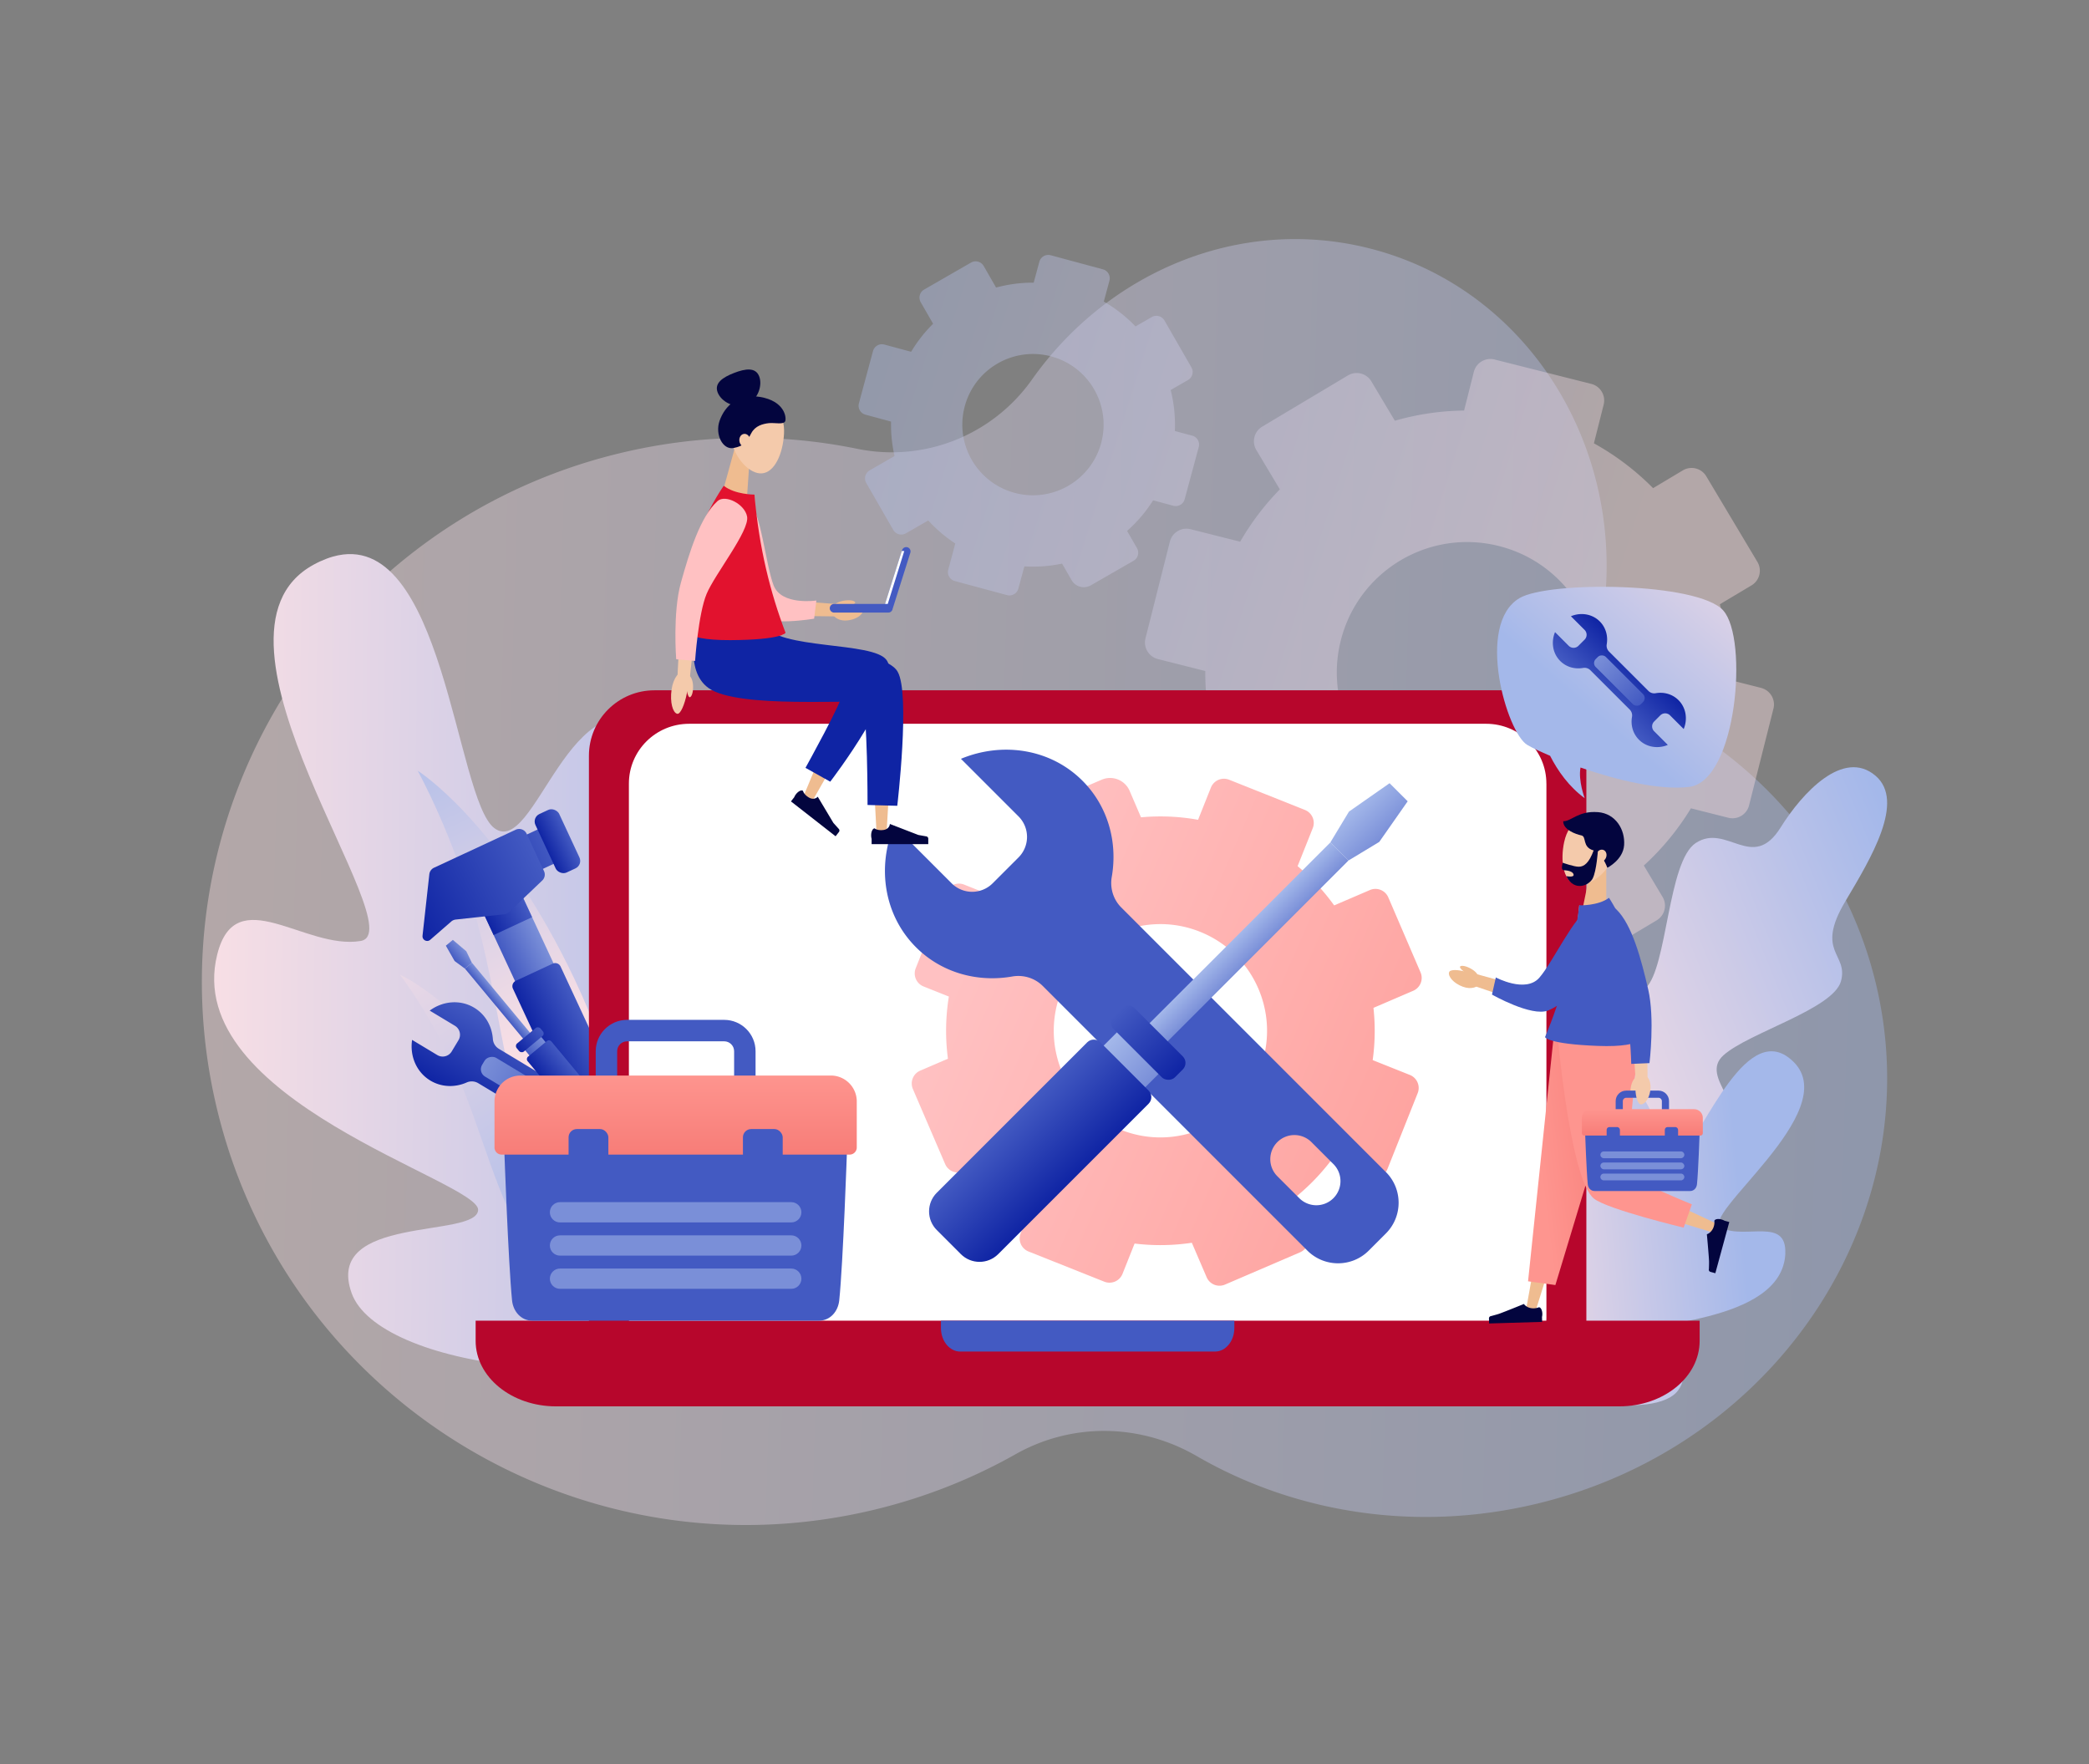
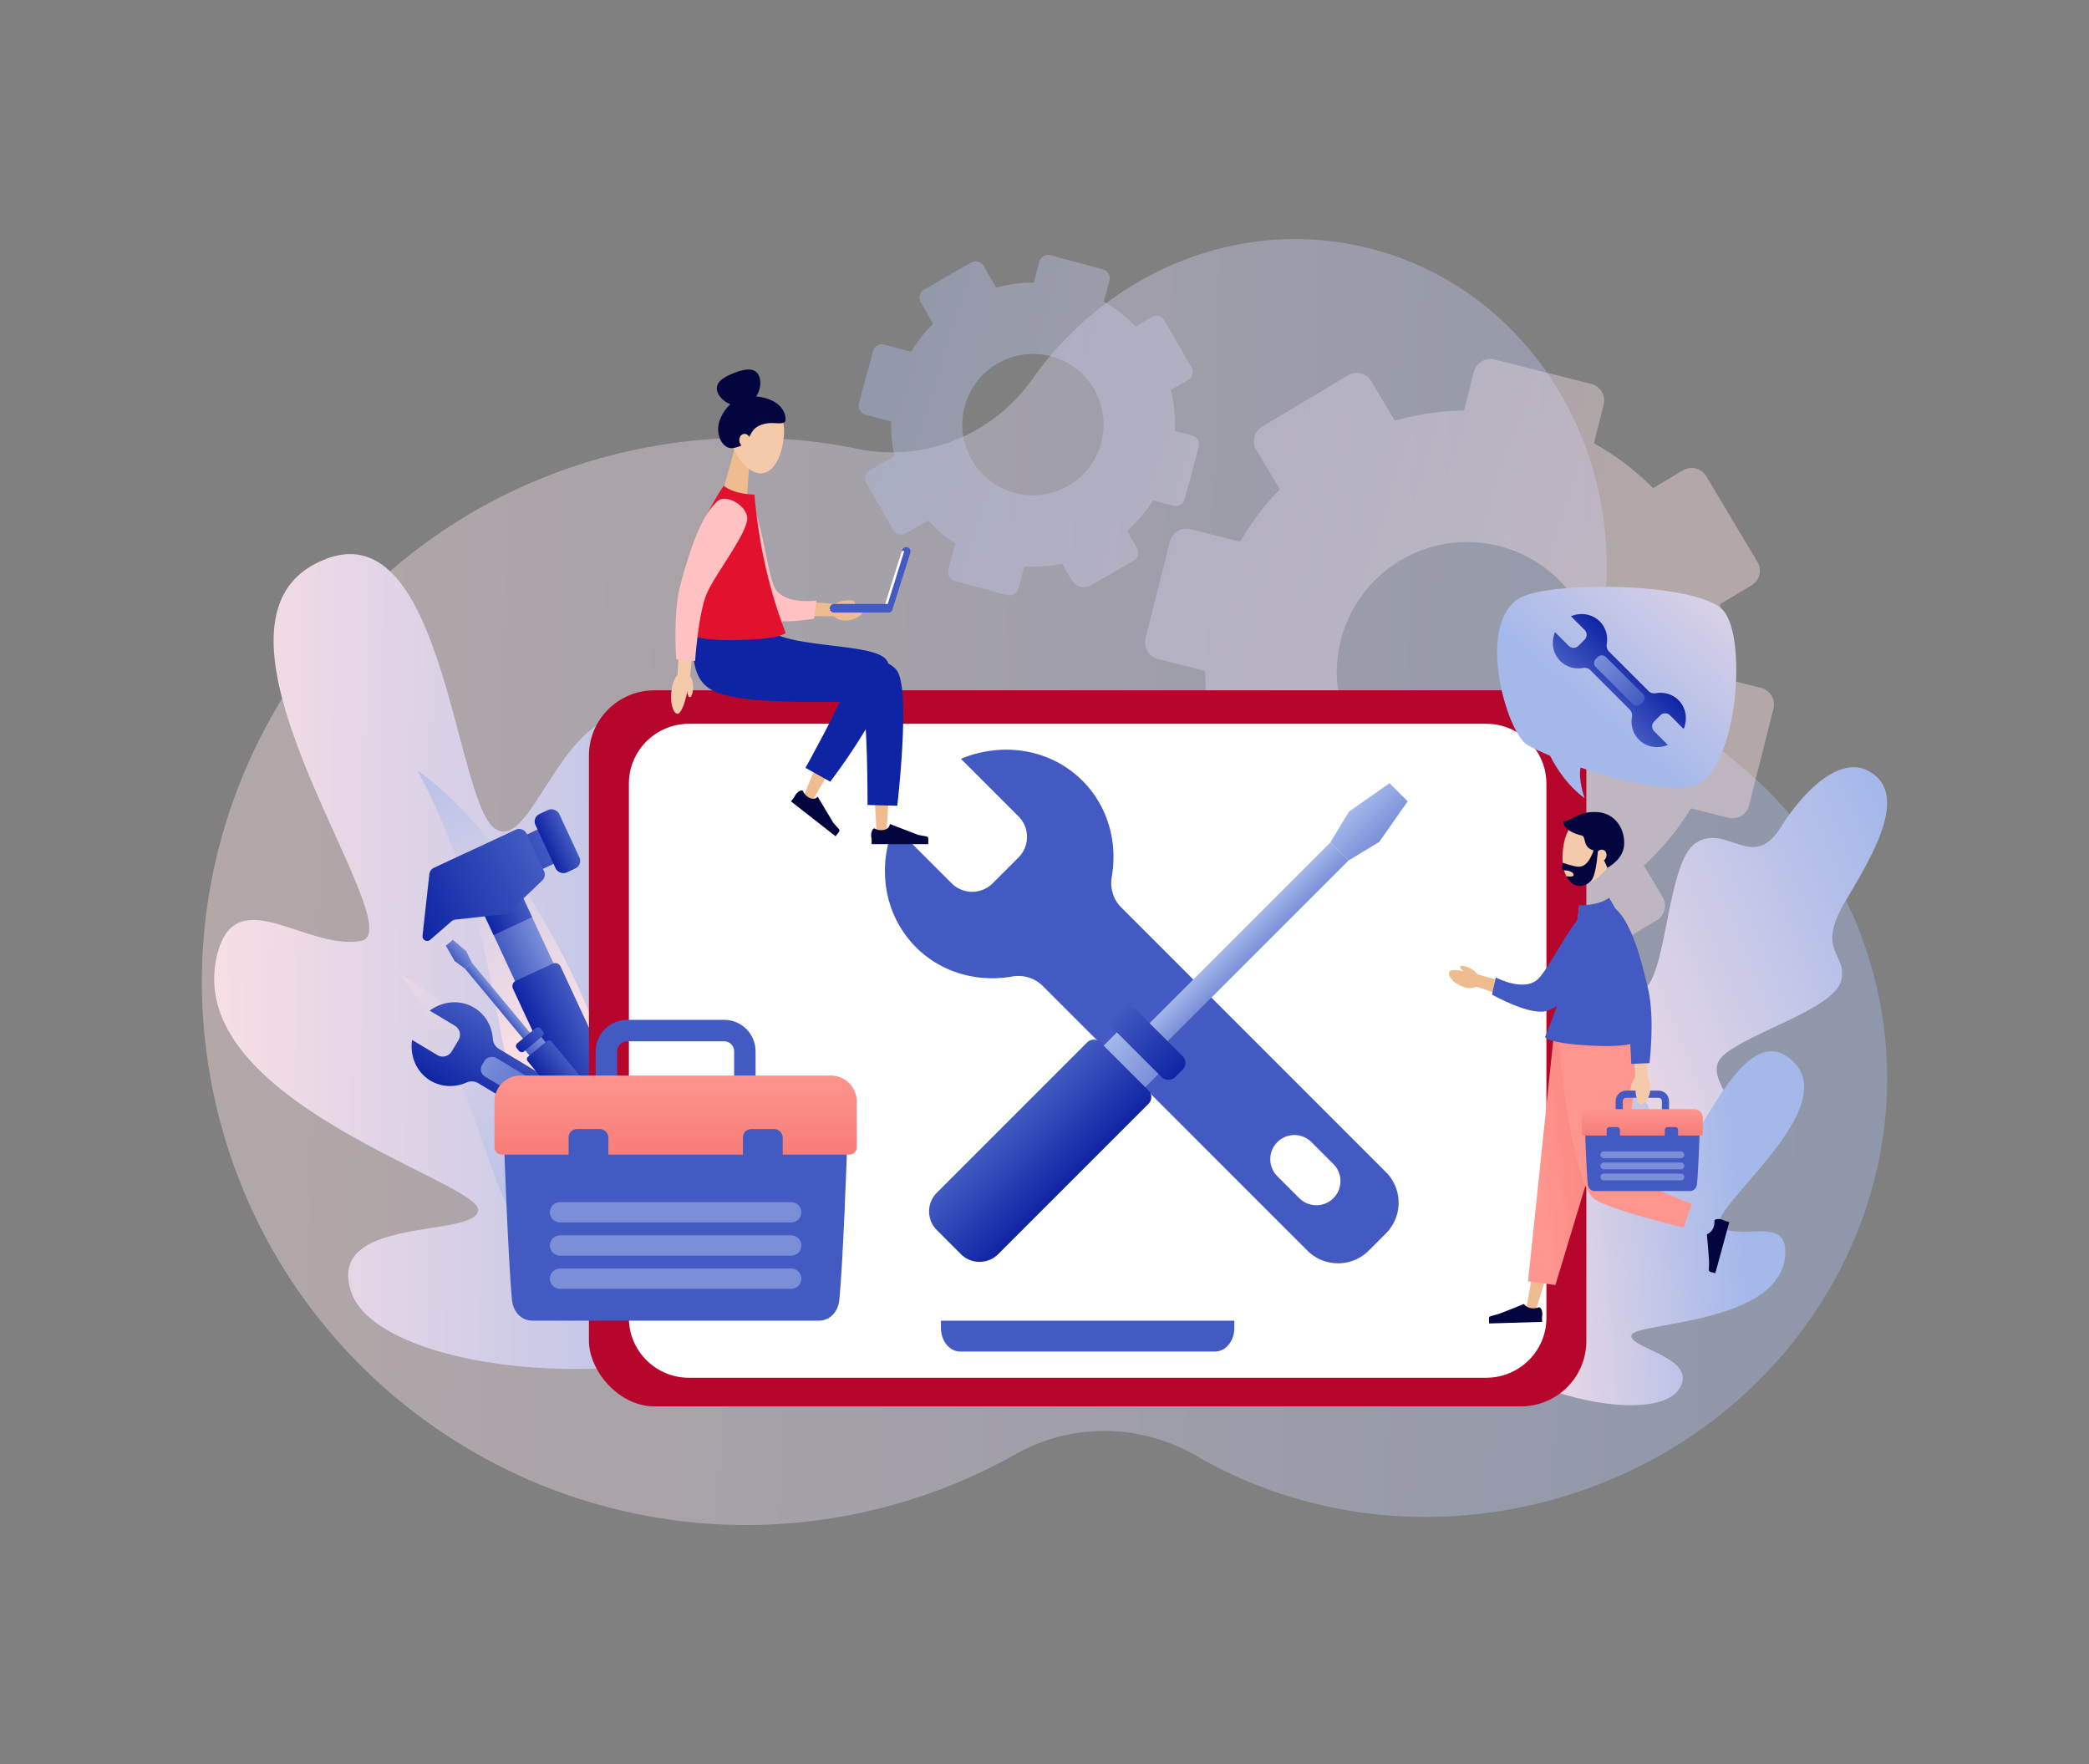
<svg xmlns="http://www.w3.org/2000/svg" xmlns:xlink="http://www.w3.org/1999/xlink" id="Layer_1" viewBox="0 0 752 635">
  <rect x="0" y="0" width="752" height="635" fill="#808080" stroke="none" />
  <defs>
    <linearGradient id="_Áåçûìÿííûé_ãðàäèåíò_26" x1="106.29" x2="713.84" y1="385.82" y2="385.82" data-name="Áåçûìÿííûé ãðàäèåíò 26" gradientTransform="rotate(1.68 2712.87 -758.122)" gradientUnits="userSpaceOnUse">
      <stop offset="0" stop-color="#ffe2e4" />
      <stop offset="1" stop-color="#a4b8ea" />
    </linearGradient>
    <linearGradient xlink:href="#_Áåçûìÿííûé_ãðàäèåíò_26" id="_Áåçûìÿííûé_ãðàäèåíò_26-2" x1="616.33" x2="313.73" y1="268.37" y2="182.06" data-name="Áåçûìÿííûé ãðàäèåíò 26" />
    <linearGradient xlink:href="#_Áåçûìÿííûé_ãðàäèåíò_26" id="_Áåçûìÿííûé_ãðàäèåíò_26-3" x1="622.64" x2="320.83" y1="225.01" y2="138.93" data-name="Áåçûìÿííûé ãðàäèåíò 26" />
    <linearGradient xlink:href="#_Áåçûìÿííûé_ãðàäèåíò_26" id="_Áåçûìÿííûé_ãðàäèåíò_26-4" x1="-44.1" x2="201.53" y1="-1046.48" y2="-989.9" data-name="Áåçûìÿííûé ãðàäèåíò 26" gradientTransform="rotate(-12.49 6364.586 -808.919)" />
    <linearGradient xlink:href="#_Áåçûìÿííûé_ãðàäèåíò_26" id="_Áåçûìÿííûé_ãðàäèåíò_26-5" x1="235.46" x2="166.98" y1="456" y2="324.76" data-name="Áåçûìÿííûé ãðàäèåíò 26" />
    <linearGradient xlink:href="#_Áåçûìÿííûé_ãðàäèåíò_26" id="_Áåçûìÿííûé_ãðàäèåíò_26-6" x1="162.38" x2="265.56" y1="387.41" y2="519.6" data-name="Áåçûìÿííûé ãðàäèåíò 26" />
    <linearGradient xlink:href="#_Áåçûìÿííûé_ãðàäèåíò_26" id="_Áåçûìÿííûé_ãðàäèåíò_26-7" x1="555.15" x2="703.8" y1="402.03" y2="336.11" data-name="Áåçûìÿííûé ãðàäèåíò 26" />
    <linearGradient xlink:href="#_Áåçûìÿííûé_ãðàäèåíò_26" id="_Áåçûìÿííûé_ãðàäèåíò_26-8" x1="560.55" x2="655.88" y1="448.24" y2="437.25" data-name="Áåçûìÿííûé ãðàäèåíò 26" />
    <linearGradient id="_Áåçûìÿííûé_ãðàäèåíò_357" x1="-1244.92" x2="-1214.31" y1="542.6" y2="542.6" data-name="Áåçûìÿííûé ãðàäèåíò 357" gradientTransform="scale(-1 1)rotate(58.95 -575.664 1387.71)" gradientUnits="userSpaceOnUse">
      <stop offset="0" stop-color="#435ac2" />
      <stop offset="1" stop-color="#0f24a4" />
    </linearGradient>
    <linearGradient id="_Áåçûìÿííûé_ãðàäèåíò_349" x1="3956.08" x2="3991.04" y1="3400.86" y2="3400.86" data-name="Áåçûìÿííûé ãðàäèåíò 349" gradientTransform="matrix(0 1 1 0 -3211.77 -3582.03)" gradientUnits="userSpaceOnUse">
      <stop offset="0" stop-color="#7a8fd8" />
      <stop offset="1" stop-color="#435ac2" />
    </linearGradient>
    <linearGradient xlink:href="#_Áåçûìÿííûé_ãðàäèåíò_349" id="_Áåçûìÿííûé_ãðàäèåíò_349-2" x1="3563.58" x2="3578.85" y1="-434.49" y2="-434.49" data-name="Áåçûìÿííûé ãðàäèåíò 349" gradientTransform="matrix(1 0 0 -1 -3374.79 -75.8)" />
    <linearGradient xlink:href="#_Áåçûìÿííûé_ãðàäèåíò_357" id="_Áåçûìÿííûé_ãðàäèåíò_357-2" x1="3563.58" x2="3578.84" y1="-467.92" y2="-467.92" data-name="Áåçûìÿííûé ãðàäèåíò 357" gradientTransform="matrix(1 0 0 -1 -3388.88 -139.53)" />
    <linearGradient xlink:href="#_Áåçûìÿííûé_ãðàäèåíò_357" id="_Áåçûìÿííûé_ãðàäèåíò_357-3" x1="3547.04" x2="3577.55" y1="-483.21" y2="-483.21" data-name="Áåçûìÿííûé ãðàäèåíò 357" gradientTransform="matrix(1 0 0 -1 -3378.34 -172.44)" />
    <linearGradient xlink:href="#_Áåçûìÿííûé_ãðàäèåíò_357" id="_Áåçûìÿííûé_ãðàäèåíò_357-4" x1="3561.76" x2="3580.67" y1="-417.34" y2="-417.34" data-name="Áåçûìÿííûé ãðàäèåíò 357" gradientTransform="scale(-1 1)rotate(24.94 -105.2 -8555.907)" />
    <linearGradient xlink:href="#_Áåçûìÿííûé_ãðàäèåíò_357" id="_Áåçûìÿííûé_ãðàäèåíò_357-5" x1="3539.05" x2="3548.49" y1="-483.21" y2="-483.21" data-name="Áåçûìÿííûé ãðàäèåíò 357" gradientTransform="matrix(-1 0 0 1 3744.34 785.87)" />
    <linearGradient xlink:href="#_Áåçûìÿííûé_ãðàäèåíò_357" id="_Áåçûìÿííûé_ãðàäèåíò_357-6" x1="3552.69" x2="3602.41" y1="-480.27" y2="-480.27" data-name="Áåçûìÿííûé ãðàäèåíò 357" gradientTransform="scale(-1 1)rotate(24.94 -105.2 -8555.907)" />
    <linearGradient xlink:href="#_Áåçûìÿííûé_ãðàäèåíò_349" id="_Áåçûìÿííûé_ãðàäèåíò_349-3" x1="3152.83" x2="3156.11" y1="-12562.28" y2="-12562.28" data-name="Áåçûìÿííûé ãðàäèåíò 349" gradientTransform="matrix(1 0 0 .13 -2972.32 1952.58)" />
    <linearGradient xlink:href="#_Áåçûìÿííûé_ãðàäèåíò_349" id="_Áåçûìÿííûé_ãðàäèåíò_349-4" x1="3151.3" x2="3156.79" y1="-196.72" y2="-196.72" data-name="Áåçûìÿííûé ãðàäèåíò 349" gradientTransform="scale(-1 1)rotate(39.7 746.356 -4523.85)" />
    <linearGradient xlink:href="#_Áåçûìÿííûé_ãðàäèåíò_349" id="_Áåçûìÿííûé_ãðàäèåíò_349-5" x1="3150.7" x2="3158.23" y1="-12715.05" y2="-12715.05" data-name="Áåçûìÿííûé ãðàäèåíò 349" gradientTransform="matrix(1 0 0 .13 -2959.97 1986.77)" />
    <linearGradient xlink:href="#_Áåçûìÿííûé_ãðàäèåíò_357" id="_Áåçûìÿííûé_ãðàäèåíò_357-7" x1="3148.49" x2="3159.6" y1="-156.75" y2="-156.75" data-name="Áåçûìÿííûé ãðàäèåíò 357" gradientTransform="matrix(-1 0 0 1 3344.83 531.15)" />
    <linearGradient xlink:href="#_Áåçûìÿííûé_ãðàäèåíò_357" id="_Áåçûìÿííûé_ãðàäèåíò_357-8" x1="3148.49" x2="3159.6" y1="-136.56" y2="-136.56" data-name="Áåçûìÿííûé ãðàäèåíò 357" gradientTransform="scale(-1 1)rotate(39.7 746.356 -4523.85)" />
    <linearGradient xlink:href="#_Áåçûìÿííûé_ãðàäèåíò_357" id="_Áåçûìÿííûé_ãðàäèåíò_357-9" x1="338.72" x2="444.35" y1="480.96" y2="480.96" data-name="Áåçûìÿííûé ãðàäèåíò 357" />
    <linearGradient xlink:href="#_Áåçûìÿííûé_ãðàäèåíò_26" id="_Áåçûìÿííûé_ãðàäèåíò_26-9" x1="618.15" x2="554.82" y1="201.13" y2="278.69" data-name="Áåçûìÿííûé ãðàäèåíò 26" />
    <linearGradient xlink:href="#_Áåçûìÿííûé_ãðàäèåíò_357" id="_Áåçûìÿííûé_ãðàäèåíò_357-10" x1="-76.15" x2="-56.02" y1="-2059.13" y2="-2059.13" data-name="Áåçûìÿííûé ãðàäèåíò 357" gradientTransform="rotate(-45 3039.716 -1690.491)" />
    <linearGradient xlink:href="#_Áåçûìÿííûé_ãðàäèåíò_349" id="_Áåçûìÿííûé_ãðàäèåíò_349-6" x1="1360.76" x2="1383.74" y1="2237.41" y2="2237.41" data-name="Áåçûìÿííûé ãðàäèåíò 349" gradientTransform="rotate(90 1973.79 846.54)" />
    <linearGradient id="_Áåçûìÿííûé_ãðàäèåíò_379" x1="4707.96" x2="4460.27" y1="-1369.23" y2="-1439.88" data-name="Áåçûìÿííûé ãðàäèåíò 379" gradientTransform="rotate(-172.43 2585.11 -370.216)" gradientUnits="userSpaceOnUse">
      <stop offset="0" stop-color="#ffc1c2" />
      <stop offset="1" stop-color="#fe958f" />
    </linearGradient>
    <linearGradient xlink:href="#_Áåçûìÿííûé_ãðàäèåíò_349" id="_Áåçûìÿííûé_ãðàäèåíò_349-7" x1="318.56" x2="503.46" y1="362.31" y2="362.31" data-name="Áåçûìÿííûé ãðàäèåíò 349" />
    <linearGradient id="_Áåçûìÿííûé_ãðàäèåíò_42" x1="2365.23" x2="2374.44" y1="-38675.66" y2="-38675.66" data-name="Áåçûìÿííûé ãðàäèåíò 42" gradientTransform="matrix(1 0 0 -.13 -1929.75 -4541.19)" gradientUnits="userSpaceOnUse">
      <stop offset="0" stop-color="#a4b8ea" />
      <stop offset="1" stop-color="#7a8fd8" />
    </linearGradient>
    <linearGradient xlink:href="#_Áåçûìÿííûé_ãðàäèåíò_42" id="_Áåçûìÿííûé_ãðàäèåíò_42-2" x1="2362.12" x2="2377.55" y1="3056.86" y2="3056.86" data-name="Áåçûìÿííûé ãðàäèåíò 42" gradientTransform="rotate(45 4764.122 -589.386)" />
    <linearGradient xlink:href="#_Áåçûìÿííûé_ãðàäèåíò_42" id="_Áåçûìÿííûé_ãðàäèåíò_42-3" x1="2359.24" x2="2380.42" y1="-39105.47" y2="-39105.47" data-name="Áåçûìÿííûé ãðàäèåíò 42" gradientTransform="matrix(1 0 0 -.13 -1968.17 -4557.1)" />
    <linearGradient xlink:href="#_Áåçûìÿííûé_ãðàäèåíò_357" id="_Áåçûìÿííûé_ãðàäèåíò_357-11" x1="2354.21" x2="2385.45" y1="3169.29" y2="3169.29" data-name="Áåçûìÿííûé ãðàäèåíò 357" gradientTransform="rotate(90 2788.52 794.06)" />
    <linearGradient xlink:href="#_Áåçûìÿííûé_ãðàäèåíò_357" id="_Áåçûìÿííûé_ãðàäèåíò_357-12" x1="2354.21" x2="2385.45" y1="3226.07" y2="3226.07" data-name="Áåçûìÿííûé ãðàäèåíò 357" gradientTransform="rotate(45 4764.122 -589.386)" />
    <linearGradient xlink:href="#_Áåçûìÿííûé_ãðàäèåíò_357" id="_Áåçûìÿííûé_ãðàäèåíò_357-13" x1="326.15" x2="301.79" y1="228.94" y2="240.45" data-name="Áåçûìÿííûé ãðàäèåíò 357" />
    <linearGradient xlink:href="#_Áåçûìÿííûé_ãðàäèåíò_357" id="_Áåçûìÿííûé_ãðàäèåíò_357-14" x1="312.13" x2="283.47" y1="230.01" y2="261.37" data-name="Áåçûìÿííûé ãðàäèåíò 357" />
    <linearGradient xlink:href="#_Áåçûìÿííûé_ãðàäèåíò_379" id="_Áåçûìÿííûé_ãðàäèåíò_379-2" x1="291.16" x2="266.63" y1="198.79" y2="203.36" data-name="Áåçûìÿííûé ãðàäèåíò 379" />
    <linearGradient xlink:href="#_Áåçûìÿííûé_ãðàäèåíò_379" id="_Áåçûìÿííûé_ãðàäèåíò_379-3" x1="258.69" x2="244.92" y1="210.38" y2="205.98" data-name="Áåçûìÿííûé ãðàäèåíò 379" />
    <linearGradient xlink:href="#_Áåçûìÿííûé_ãðàäèåíò_349" id="_Áåçûìÿííûé_ãðàäèåíò_349-8" x1="298.69" x2="327.78" y1="208.72" y2="208.72" data-name="Áåçûìÿííûé ãðàäèåíò 349" />
    <linearGradient id="_Áåçûìÿííûé_ãðàäèåíò_384" x1="553.99" x2="586.31" y1="417.79" y2="413.7" data-name="Áåçûìÿííûé ãðàäèåíò 384" gradientUnits="userSpaceOnUse">
      <stop offset="0" stop-color="#fe958f" />
      <stop offset="1" stop-color="#f77c77" />
    </linearGradient>
    <linearGradient xlink:href="#_Áåçûìÿííûé_ãðàäèåíò_379" id="_Áåçûìÿííûé_ãðàäèåíò_379-4" x1="566.91" x2="596.42" y1="410.65" y2="401.81" data-name="Áåçûìÿííûé ãðàäèåíò 379" />
    <linearGradient xlink:href="#_Áåçûìÿííûé_ãðàäèåíò_357" id="_Áåçûìÿííûé_ãðàäèåíò_357-15" x1="548.11" x2="567.71" y1="339.35" y2="347.97" data-name="Áåçûìÿííûé ãðàäèåíò 357" />
    <linearGradient xlink:href="#_Áåçûìÿííûé_ãðàäèåíò_357" id="_Áåçûìÿííûé_ãðàäèåíò_357-16" x1="551.74" x2="586.03" y1="351.73" y2="349.47" data-name="Áåçûìÿííûé ãðàäèåíò 357" />
    <linearGradient xlink:href="#_Áåçûìÿííûé_ãðàäèåíò_349" id="_Áåçûìÿííûé_ãðàäèåíò_349-9" x1="579.34" x2="602.47" y1="396.09" y2="396.09" data-name="Áåçûìÿííûé ãðàäèåíò 349" />
    <linearGradient xlink:href="#_Áåçûìÿííûé_ãðàäèåíò_357" id="_Áåçûìÿííûé_ãðàäèåíò_357-17" x1="591.22" x2="591.22" y1="432.24" y2="406.3" data-name="Áåçûìÿííûé ãðàäèåíò 357" />
    <linearGradient xlink:href="#_Áåçûìÿííûé_ãðàäèåíò_384" id="_Áåçûìÿííûé_ãðàäèåíò_384-2" x1="591.22" x2="591.22" y1="399.08" y2="409.11" data-name="Áåçûìÿííûé ãðàäèåíò 384" />
    <linearGradient xlink:href="#_Áåçûìÿííûé_ãðàäèåíò_349" id="_Áåçûìÿííûé_ãðàäèåíò_349-10" x1="577.37" x2="583.98" y1="409.2" y2="409.2" data-name="Áåçûìÿííûé ãðàäèåíò 349" />
    <linearGradient xlink:href="#_Áåçûìÿííûé_ãðàäèåíò_357" id="_Áåçûìÿííûé_ãðàäèåíò_357-18" x1="579" x2="582.56" y1="409.51" y2="409.51" data-name="Áåçûìÿííûé ãðàäèåíò 357" />
    <linearGradient xlink:href="#_Áåçûìÿííûé_ãðàäèåíò_349" id="_Áåçûìÿííûé_ãðàäèåíò_349-11" x1="598.55" x2="604.88" y1="409.2" y2="409.2" data-name="Áåçûìÿííûé ãðàäèåíò 349" />
    <linearGradient xlink:href="#_Áåçûìÿííûé_ãðàäèåíò_357" id="_Áåçûìÿííûé_ãðàäèåíò_357-19" x1="599.86" x2="603.48" y1="409.51" y2="409.51" data-name="Áåçûìÿííûé ãðàäèåíò 357" />
    <linearGradient xlink:href="#_Áåçûìÿííûé_ãðàäèåíò_349" id="_Áåçûìÿííûé_ãðàäèåíò_349-12" x1="591.22" x2="591.22" y1="444.61" y2="414.03" data-name="Áåçûìÿííûé ãðàäèåíò 349" />
    <linearGradient xlink:href="#_Áåçûìÿííûé_ãðàäèåíò_349" id="_Áåçûìÿííûé_ãðàäèåíò_349-13" x1="591.22" x2="591.22" y1="444.61" y2="414.03" data-name="Áåçûìÿííûé ãðàäèåíò 349" />
    <linearGradient xlink:href="#_Áåçûìÿííûé_ãðàäèåíò_349" id="_Áåçûìÿííûé_ãðàäèåíò_349-14" x1="591.22" x2="591.22" y1="444.61" y2="414.03" data-name="Áåçûìÿííûé ãðàäèåíò 349" />
    <linearGradient xlink:href="#_Áåçûìÿííûé_ãðàäèåíò_357" id="_Áåçûìÿííûé_ãðàäèåíò_357-20" x1="580.81" x2="594.8" y1="356.41" y2="351.45" data-name="Áåçûìÿííûé ãðàäèåíò 357" />
    <linearGradient xlink:href="#_Áåçûìÿííûé_ãðàäèåíò_357" id="_Áåçûìÿííûé_ãðàäèåíò_357-21" x1="207.63" x2="276.92" y1="377.63" y2="377.63" data-name="Áåçûìÿííûé ãðàäèåíò 357" />
    <linearGradient xlink:href="#_Áåçûìÿííûé_ãðàäèåíò_357" id="_Áåçûìÿííûé_ãðàäèåíò_357-22" x1="243.22" x2="243.22" y1="485.94" y2="408.22" data-name="Áåçûìÿííûé ãðàäèåíò 357" />
    <linearGradient xlink:href="#_Áåçûìÿííûé_ãðàäèåíò_384" id="_Áåçûìÿííûé_ãðàäèåíò_384-3" x1="243.22" x2="243.22" y1="386.58" y2="416.64" data-name="Áåçûìÿííûé ãðàäèåíò 384" />
    <linearGradient xlink:href="#_Áåçûìÿííûé_ãðàäèåíò_349" id="_Áåçûìÿííûé_ãðàäèåíò_349-15" x1="201.73" x2="221.53" y1="416.91" y2="416.91" data-name="Áåçûìÿííûé ãðàäèåíò 349" />
    <linearGradient xlink:href="#_Áåçûìÿííûé_ãðàäèåíò_357" id="_Áåçûìÿííûé_ãðàäèåíò_357-23" x1="206.6" x2="217.29" y1="417.84" y2="417.84" data-name="Áåçûìÿííûé ãðàäèåíò 357" />
    <linearGradient xlink:href="#_Áåçûìÿííûé_ãðàäèåíò_349" id="_Áåçûìÿííûé_ãðàäèåíò_349-16" x1="265.2" x2="284.16" y1="416.91" y2="416.91" data-name="Áåçûìÿííûé ãðàäèåíò 349" />
    <linearGradient xlink:href="#_Áåçûìÿííûé_ãðàäèåíò_357" id="_Áåçûìÿííûé_ãðàäèåíò_357-24" x1="269.13" x2="279.96" y1="417.84" y2="417.84" data-name="Áåçûìÿííûé ãðàäèåíò 357" />
    <linearGradient xlink:href="#_Áåçûìÿííûé_ãðàäèåíò_349" id="_Áåçûìÿííûé_ãðàäèåíò_349-17" x1="243.22" x2="243.22" y1="523" y2="431.38" data-name="Áåçûìÿííûé ãðàäèåíò 349" />
    <linearGradient xlink:href="#_Áåçûìÿííûé_ãðàäèåíò_349" id="_Áåçûìÿííûé_ãðàäèåíò_349-18" x1="243.22" x2="243.22" y1="523" y2="431.38" data-name="Áåçûìÿííûé ãðàäèåíò 349" />
    <linearGradient xlink:href="#_Áåçûìÿííûé_ãðàäèåíò_349" id="_Áåçûìÿííûé_ãðàäèåíò_349-19" x1="243.22" x2="243.22" y1="523" y2="431.38" data-name="Áåçûìÿííûé ãðàäèåíò 349" />
    <style>.cls-7{fill:#03053e}.cls-8{fill:#efbc90}.cls-15{fill:#dbc6af}.cls-16{fill:#fff}.cls-32{fill:#f4caab}.cls-58{fill:#b7062c}</style>
  </defs>
  <path d="M675.2 353.75c-12.05-49.71-48.43-87.51-94.53-105.04a10.605 10.605 0 0 1-6.5-12.62c.14-.53.28-1.07.41-1.6 16.1-64.97-20.65-129.98-82.1-145.21-46.44-11.51-93.68 8.7-120.95 47.3-14.2 20.1-38.81 29.91-62.91 24.98-27.48-5.62-56.63-5.42-85.72 1.63C117.53 188.74 52.74 294.55 78.2 399.54c25.45 104.98 131.51 169.38 236.88 143.83 18.12-4.39 35.04-11.16 50.51-19.89 20.22-11.41 44.77-11.17 65.22.67 35.21 20.38 78.98 27.68 122.83 17.05 87.12-21.12 141.55-105.05 121.57-187.45Z" style="fill:url(#_Áåçûìÿííûé_ãðàäèåíò_26);opacity:.4" />
  <path d="m633.93 247.61-11.6-2.93c.27-9.29-.85-18.43-3.21-27.16l11.39-6.8c2.92-1.74 3.87-5.52 2.13-8.44l-18.41-30.83c-1.74-2.92-5.52-3.87-8.44-2.13l-10.71 6.4a94 94 0 0 0-21.3-16.14l3.51-13.92c.83-3.3-1.17-6.64-4.46-7.47l-34.81-8.78a6.153 6.153 0 0 0-7.47 4.46l-3.51 13.92c-8.54.09-16.91 1.35-24.92 3.66l-8.46-14.17c-1.74-2.92-5.52-3.87-8.44-2.13l-30.83 18.41c-2.92 1.74-3.87 5.52-2.13 8.44l8.46 14.16A93.7 93.7 0 0 0 446.44 195l-17.84-4.5a6.153 6.153 0 0 0-7.47 4.46l-8.78 34.81a6.153 6.153 0 0 0 4.46 7.47l17.07 4.31c-.05 7.78.88 15.44 2.69 22.82l-16.34 9.76c-2.92 1.74-3.87 5.52-2.13 8.44l18.41 30.83c1.74 2.92 5.52 3.87 8.44 2.13l14.69-8.77a94 94 0 0 0 18.21 14.99l-4.4 17.45a6.153 6.153 0 0 0 4.46 7.47l34.81 8.78c3.3.83 6.64-1.17 7.47-4.46l3.74-14.81c8.52.39 16.93-.39 25.02-2.23l6.49 10.87c2.65 4.44 8.4 5.89 12.85 3.24l28.07-16.76c2.92-1.74 3.87-5.52 2.13-8.44l-6.74-11.29a93.9 93.9 0 0 0 16.95-20.6l13.46 3.4c3.3.83 6.64-1.17 7.47-4.46l8.78-34.81c.83-3.3-1.17-6.64-4.46-7.47Zm-117.28 39.88c-25.11-6.34-40.33-31.83-33.99-56.94s31.83-40.33 56.94-33.99 40.33 31.83 33.99 56.94-31.83 40.33-56.94 33.99" style="opacity:.4;fill:url(#_Áåçûìÿííûé_ãðàäèåíò_26-2)" />
  <path d="m429.18 156.83-6.26-1.69c.23-5.04-.3-10-1.5-14.75l6.24-3.59c1.6-.92 2.15-2.96 1.23-4.56l-9.71-16.88a3.34 3.34 0 0 0-4.56-1.23l-5.86 3.37a50.7 50.7 0 0 0-11.41-8.94l2.03-7.52c.48-1.78-.57-3.61-2.35-4.09l-18.8-5.07c-1.78-.48-3.61.57-4.09 2.35l-2.03 7.52c-4.63-.03-9.18.58-13.54 1.76l-4.46-7.76a3.34 3.34 0 0 0-4.56-1.23l-16.88 9.71c-1.6.92-2.15 2.96-1.23 4.56l4.46 7.75a50.4 50.4 0 0 0-7.91 10.09l-9.64-2.6c-1.78-.48-3.61.57-4.09 2.35l-5.07 18.8c-.48 1.78.57 3.61 2.35 4.09l9.22 2.49c-.09 4.22.34 8.38 1.26 12.4l-8.95 5.15c-1.6.92-2.15 2.96-1.23 4.56l9.71 16.88c.92 1.6 2.96 2.15 4.56 1.23l8.04-4.63c2.86 3.13 6.12 5.93 9.74 8.29l-2.54 9.42c-.48 1.78.57 3.61 2.35 4.09l18.8 5.07c1.78.48 3.61-.57 4.09-2.35l2.16-8c4.62.29 9.18-.06 13.58-.99l3.42 5.95c1.4 2.43 4.5 3.27 6.94 1.87l15.37-8.84c1.6-.92 2.15-2.96 1.23-4.56l-3.56-6.18c3.59-3.18 6.76-6.87 9.37-11.02l7.27 1.96c1.78.48 3.61-.57 4.09-2.35l5.07-18.8c.48-1.78-.57-3.61-2.35-4.09Zm-63.95 20.58c-13.56-3.66-21.58-17.62-17.93-31.17 3.66-13.56 17.62-21.58 31.17-17.93 13.56 3.66 21.58 17.62 17.93 31.17-3.66 13.56-17.62 21.58-31.17 17.93" style="opacity:.4;fill:url(#_Áåçûìÿííûé_ãðàäèåíò_26-3)" />
  <path d="M78.21 343.53c-13.19 52.57 94.39 81.67 93.91 92.03-.48 10.35-55.77 1.54-45.52 29.98 9.5 26.35 95.74 39.5 160.01 12.04 1.86-.8 49.37-77.3 18.02-124.1s-43.86 31.44-59.06 28.9c-15.2-2.55 21.49-97.89-8.97-119.57-31.56-22.47-43.88 46.42-58.65 35.29-13.99-10.55-18.19-109.14-58.14-97.73-1.45.41-2.94.97-4.49 1.68h-.02q-1.23.57-2.49 1.26c-46.51 25.58 36.93 132.11 16.99 135.42-19.93 3.31-44.91-21.83-51.59 4.81Z" style="fill:url(#_Áåçûìÿííûé_ãðàäèåíò_26-4)" />
  <path d="M251.41 492.29s-20.55-91.46-46.82-144.43-54.25-70.44-54.25-70.44 13.23 23.74 21.64 55.18c8.4 31.43 10.57 64.54 23.69 95.31 19.85 46.55 55.74 64.39 55.74 64.39Z" style="fill:url(#_Áåçûìÿííûé_ãðàäèåíò_26-5)" />
  <path d="M236.01 489.32s-23.61-61.23-47.23-95.22-44.79-43.22-44.79-43.22 11.6 15.09 20.64 35.99 13.94 43.61 26.18 63.57c18.52 30.2 45.2 38.88 45.2 38.88" style="fill:url(#_Áåçûìÿííûé_ãðàäèåíò_26-6)" />
  <path d="M546.71 479.56c10.12-1.2 28.38-6.21 35.03-15.8 6.14-8.86-1.91-20.55 2.58-29.2s30.67-14.12 37.85-24.11c8.51-11.84-10.78-22.5-1.73-30.61s39.55-16.61 42.28-26.66c2.74-10.05-9.42-10.24 1.53-28.67 9.28-15.61 21.7-36.08 10.88-45.28-11.54-9.81-26.31 6.08-34.15 18.65-10.11 16.2-19.36-1.71-30.53 5.57-10.11 6.59-10.24 44.87-17.99 52.16-7.76 7.29-22.07 1-32.89 13.75-10.81 12.75 3.47 33.85-2.22 43.52s-20.86 5.27-29 19 18.36 47.69 18.36 47.69Z" style="fill:url(#_Áåçûìÿííûé_ãðàäèåíò_26-7)" />
  <path d="M642.69 451.18c-1.05 25.84-54.21 24.65-55.39 29.45s25.32 8.22 16.79 19.86c-7.9 10.78-49.14 5.17-74.85-16.06-.74-.61-12.17-42.03 8.49-59.22s15.83 20.3 23.13 21.19c7.3.88 3.37-47.69 20.23-53.51 17.47-6.03 13.82 27.16 22.08 24.06 7.83-2.94 23.04-47.49 39.78-36.89.61.38 1.22.84 1.83 1.37.32.28.65.59.97.91 17.84 17.98-34.71 55.48-26.04 59.68 8.68 4.2 23.5-3.93 22.96 9.16Z" style="fill:url(#_Áåçûìÿííûé_ãðàäèåíò_26-8)" />
  <path d="M200.46 409.21c-.1-1.47-.9-2.8-2.16-3.56l-26.15-15.74a4.53 4.53 0 0 0-4.16-.25c-4.17 1.84-9.01 1.75-13.06-.68-5.05-3.04-7.45-8.88-6.58-14.65l9.07 5.46c1.79 1.07 4.1.5 5.18-1.29l2.45-4.07c1.07-1.79.5-4.1-1.29-5.18l-9.07-5.46c4.69-3.47 10.97-4.08 16.02-1.04 4.05 2.44 6.39 6.67 6.71 11.23.1 1.47.9 2.8 2.16 3.56l26.14 15.74c1.26.76 2.81.84 4.16.24 4.18-1.85 9.02-1.76 13.06.68 5.05 3.04 7.45 8.88 6.58 14.65l-9.07-5.46c-1.79-1.07-4.1-.5-5.18 1.29l-2.45 4.07c-1.07 1.79-.5 4.1 1.29 5.18l9.07 5.46c-4.69 3.47-10.97 4.08-16.02 1.04-4.05-2.44-6.39-6.67-6.71-11.22Z" style="fill:url(#_Áåçûìÿííûé_ãðàäèåíò_357)" />
  <rect width="7.84" height="34.95" x="185.03" y="374.12" rx="3.05" ry="3.05" style="fill:url(#_Áåçûìÿííûé_ãðàäèåíò_349)" transform="rotate(-58.95 188.959 391.595)" />
  <path d="M188.69 319.47h15.27v78.16h-15.27z" style="fill:url(#_Áåçûìÿííûé_ãðàäèåíò_349-2)" transform="rotate(155.06 196.325 358.544)" />
  <path d="M174.6 322.58h15.27v11.32H174.6z" style="fill:url(#_Áåçûìÿííûé_ãðàäèåíò_357-2)" transform="rotate(155.06 182.232 328.24)" />
  <path d="M168.61 303.8h30.5v13.64h-30.5z" style="fill:url(#_Áåçûìÿííûé_ãðàäèåíò_357-3)" transform="rotate(155.06 183.864 310.617)" />
  <path d="m185.68 353.06 13.29-6.18c1.06-.49 2.33-.03 2.82 1.03l18.95 40.75c1.44 3.09.1 6.76-2.99 8.2l-5.95 2.77c-3.09 1.44-6.76.1-8.2-2.99l-18.95-40.75a2.13 2.13 0 0 1 1.03-2.82Z" style="fill:url(#_Áåçûìÿííûé_ãðàäèåíò_357-4)" />
  <rect width="9.43" height="23.22" x="195.95" y="291.2" rx="2.96" ry="2.96" style="fill:url(#_Áåçûìÿííûé_ãðàäèåíò_357-5)" transform="rotate(-24.94 200.664 302.801)" />
  <path d="m152.1 336.85 2.45-22.14a2.96 2.96 0 0 1 1.7-2.36l29.39-13.67c1.48-.69 3.25-.05 3.94 1.44l6.25 13.45c.54 1.15.28 2.52-.64 3.39L183.3 328.3c-.47.45-1.08.73-1.72.8l-17.52 1.91c-.6.07-1.17.31-1.62.71l-7.56 6.58c-1.15 1-2.94.07-2.77-1.45Z" style="fill:url(#_Áåçûìÿííûé_ãðàäèåíò_357-6)" />
  <path d="M180.5 342.74h3.28v42.33h-3.28z" style="fill:url(#_Áåçûìÿííûé_ãðàäèåíò_349-3)" transform="rotate(140.3 182.147 363.903)" />
  <path d="m160.5 340.42 2.52-2.09 4.84 4.1 2.01 4.15-2.52 2.09-3.71-2.74z" style="fill:url(#_Áåçûìÿííûé_ãðàäèåíò_349-4)" />
  <path d="M190.71 373.58h7.53v10.39h-7.53z" style="fill:url(#_Áåçûìÿííûé_ãðàäèåíò_349-5)" transform="rotate(140.3 194.489 378.763)" />
  <rect width="11.11" height="3.79" x="185.17" y="372.36" rx="1.19" ry="1.19" style="fill:url(#_Áåçûìÿííûé_ãðàäèåíò_357-7)" transform="rotate(-39.7 190.759 374.282)" />
  <path d="m190.11 380.35 6.72-5.58c.5-.42 1.25-.35 1.67.15l17.4 20.95c1.19 1.43.99 3.56-.44 4.75l-3.36 2.79a3.376 3.376 0 0 1-4.75-.44l-17.4-20.95c-.42-.5-.35-1.25.15-1.67Z" style="fill:url(#_Áåçûìÿííûé_ãðàäèåíò_357-8)" />
  <rect width="359.06" height="257.76" x="212" y="248.49" class="cls-58" rx="23.57" ry="23.57" />
  <path d="M556.68 282.08v192.36c0 1.7-.2 3.36-.58 4.95-2.25 9.5-10.85 16.57-21.11 16.57H248.07c-11.98 0-21.68-9.64-21.68-21.53V282.07c0-11.89 9.7-21.53 21.68-21.53h286.92c11.97 0 21.68 9.64 21.68 21.53Z" class="cls-16" />
-   <path d="M171.22 475.41v7.27c0 13.02 12.95 23.57 28.92 23.57h382.78c15.97 0 28.92-10.55 28.92-23.57v-7.27z" class="cls-58" />
  <path d="M338.72 475.41v2.62c0 4.69 3.1 8.49 6.93 8.49h91.76c3.83 0 6.93-3.8 6.93-8.49v-2.62H338.71Z" style="fill:url(#_Áåçûìÿííûé_ãðàäèåíò_357-9)" />
  <path d="M620.34 219.75c-9.12-10.18-62.78-10.67-73.32-4.46-16.02 9.44-4.58 48.55 2.79 52.87 2.06 1.21 4.9 2.49 8.19 3.9 2.79 5.47 6.79 11.12 12.46 15.27 0 0-2.39-6.35-1.5-11.04 12.92 4.49 28.48 8.28 39.1 6.98 17.19-2.11 21.4-53.33 12.28-63.51Z" style="fill:url(#_Áåçûìÿííûé_ãðàäèåíò_26-9)" />
  <path d="M596.01 249.54c-.95.17-1.93-.13-2.61-.82l-14.19-14.19c-.68-.68-.98-1.66-.82-2.61.51-2.96-.31-6.03-2.5-8.22-2.74-2.74-6.85-3.35-10.39-1.87l4.92 4.92c.97.97.97 2.54 0 3.51l-2.21 2.21c-.97.97-2.54.97-3.51 0l-4.92-4.92c-1.47 3.54-.87 7.65 1.87 10.39 2.2 2.2 5.27 3.02 8.23 2.5.95-.17 1.93.13 2.61.81l14.19 14.19c.68.68.98 1.66.81 2.61-.52 2.96.31 6.03 2.5 8.23 2.74 2.74 6.85 3.35 10.39 1.87l-4.92-4.92a2.48 2.48 0 0 1 0-3.51l2.21-2.21a2.48 2.48 0 0 1 3.51 0l4.92 4.92c1.47-3.54.87-7.65-1.87-10.39-2.2-2.2-5.27-3.02-8.22-2.5" style="fill:url(#_Áåçûìÿííûé_ãðàäèåíò_357-10)" />
  <rect width="5.15" height="22.98" x="580.36" y="233.5" rx="2.01" ry="2.01" style="fill:url(#_Áåçûìÿííûé_ãðàäèåíò_349-6)" transform="rotate(-45 582.934 244.98)" />
-   <path d="m332.47 355.1 9.1 3.63a76.8 76.8 0 0 0-.33 22.38l-9.98 4.29a5.036 5.036 0 0 0-2.64 6.62l11.61 27a5.036 5.036 0 0 0 6.62 2.64l9.38-4.03a76.6 76.6 0 0 0 15.54 15.39l-4.35 10.92a5.047 5.047 0 0 0 2.81 6.55l27.3 10.88a5.047 5.047 0 0 0 6.55-2.81l4.35-10.92c6.94.85 13.86.73 20.61-.28l5.33 12.41a5.036 5.036 0 0 0 6.62 2.64l27-11.61a5.036 5.036 0 0 0 2.64-6.62l-5.33-12.4c5.05-3.95 9.64-8.55 13.62-13.75l13.99 5.58a5.047 5.047 0 0 0 6.55-2.81l10.88-27.3a5.047 5.047 0 0 0-2.81-6.55l-13.39-5.34c.88-6.31.95-12.62.28-18.81l14.31-6.15a5.036 5.036 0 0 0 2.64-6.62l-11.61-27a5.036 5.036 0 0 0-6.62-2.64l-12.87 5.53c-3.74-5.2-8.15-9.95-13.16-14.13l5.46-13.68a5.047 5.047 0 0 0-2.81-6.55l-27.3-10.88a5.047 5.047 0 0 0-6.55 2.81l-4.63 11.61a76.4 76.4 0 0 0-20.54-.89l-4.09-9.52a7.67 7.67 0 0 0-10.07-4.02L372 291.24a5.036 5.036 0 0 0-2.64 6.62l4.25 9.89a76.9 76.9 0 0 0-15.98 14.89l-10.56-4.21a5.047 5.047 0 0 0-6.55 2.81l-10.88 27.3a5.047 5.047 0 0 0 2.81 6.55Zm99.47-19.71c19.69 7.85 29.29 30.18 21.44 49.87s-30.18 29.29-49.87 21.44-29.29-30.18-21.44-49.87 30.18-29.29 49.87-21.44" style="fill:url(#_Áåçûìÿííûé_ãðàäèåíò_379)" />
  <path d="m498.88 421.91-95.24-95.24c-2.88-2.88-4.13-6.98-3.43-10.99 2.17-12.45-1.3-25.39-10.55-34.64-11.54-11.54-28.83-14.09-43.74-7.89l20.73 20.73a10.44 10.44 0 0 1 0 14.77l-9.31 9.31a10.44 10.44 0 0 1-14.77 0l-20.73-20.73c-6.19 14.92-3.64 32.2 7.89 43.74 9.25 9.25 22.2 12.72 34.66 10.54 4.01-.7 8.12.55 11 3.43l95.23 95.23c6.11 6.11 16.01 6.11 22.11 0l6.16-6.16c6.11-6.11 6.11-16.01 0-22.11Zm-18.88 9.4a8.685 8.685 0 0 1-12.28 0l-7.9-7.9a8.685 8.685 0 0 1 0-12.28 8.685 8.685 0 0 1 12.28 0l7.9 7.9a8.685 8.685 0 0 1 0 12.28" style="fill:url(#_Áåçûìÿííûé_ãðàäèåíò_349-7)" />
  <path d="M435.46 289.07h9.21v119.06h-9.21z" style="fill:url(#_Áåçûìÿííûé_ãðàäèåíò_42)" transform="rotate(45 440.065 348.6)" />
  <path d="m506.74 288.44-6.52-6.51-14.62 10.22-6.7 11.1 6.51 6.52 11.1-6.71z" style="fill:url(#_Áåçûìÿííûé_ãðàäèåíò_42-2)" />
  <path d="M391.05 372.41h21.18v29.23h-21.18z" style="fill:url(#_Áåçûìÿííûé_ãðàäèåíò_42-3)" transform="rotate(45 401.636 387.033)" />
  <rect width="10.67" height="31.24" x="407.98" y="359.72" rx="3.33" ry="3.33" style="fill:url(#_Áåçûìÿííûé_ãðàäèåíò_357-11)" transform="rotate(-45 413.323 375.346)" />
  <path d="M413.47 392.57 396.1 375.2c-1.3-1.3-3.41-1.3-4.72 0l-54.16 54.16c-3.7 3.7-3.7 9.71 0 13.42l8.68 8.68c3.7 3.7 9.71 3.7 13.42 0l54.16-54.16c1.3-1.3 1.3-3.41 0-4.72Z" style="fill:url(#_Áåçûìÿííûé_ãðàäèåíò_357-12)" />
  <path d="m268.87 179.54-8.73-2.4 4.59-16.69 5.34 1.46z" class="cls-8" />
  <path d="M282.23 156.17c-.41 7.26-3.4 13.87-7.95 14.23-4.27.34-9.98-5.23-11.2-12.85-1.28-8.02 1.77-12.92 8.06-13.32 6.68-.43 11.54 3.99 11.09 11.95Z" class="cls-32" />
  <path d="M270.47 155.9c1.4-2.65 4.18-3.34 6.29-3.58s5.52.7 5.94-.82-.45-7.15-9.06-8.61c-7.8-1.33-12.67 3.04-14.62 8.63-1.7 4.89 1.17 10.51 5.06 9.75s4.69-2.17 6.39-5.38Z" class="cls-7" />
  <ellipse cx="268.12" cy="158.52" class="cls-32" rx="1.97" ry="2.36" transform="rotate(-8.25 268.165 158.51)" />
  <path d="M273.29 135.47c1.29 3.32-.51 8.59-4.64 10.19s-9.01-1.06-10.3-4.38 1.74-5.42 5.87-7.02 7.78-2.11 9.07 1.21" class="cls-7" />
  <path d="M310.7 219.69c-.08 1.59-2.55 3.41-5.92 3.66-3.11.23-5.17-1.54-5.19-3.15-.04-3.58 11.23-2.96 11.11-.51M314.33 237.23l-.63-.12-44.98-8.32-7.91-1.46-1.97 17.04 8.04.38 39.02 1.85-15.79 37.94-.75 1.81 3.29 1.61.97-1.7 23.95-42.07c.25-.44.44-.95.54-1.47a4.71 4.71 0 0 0-3.77-5.48Z" class="cls-8" />
  <path d="m318.69 239.58-.57-.11-49.9-9.19-7.91-1.46-2.06 16.92 8.03.48 46.56 2.79 2.55 48.06.1 1.95h3.69l.12-1.94 3.15-52.71a4.616 4.616 0 0 0-3.76-4.81Z" class="cls-8" />
  <path d="M274.64 224.82c5.7 9.19 39.6 6.01 44.49 12.76 6.52 9-20.26 43.8-20.26 43.8l-8.91-4.98s13.65-24.61 13.1-26.38c-.7-2.24-37.9 3.07-47.97-5.42-7.82-6.6-3.96-19.78-3.96-19.78z" style="fill:url(#_Áåçûìÿííûé_ãðàäèåíò_357-13)" />
  <path d="M271.98 224.82c4.98 11.29 45.41 7.12 51.15 16.97 4.63 7.94-.13 48.27-.13 48.27l-10.7-.29s.06-34.33-2.04-36.66c-1.54-1.71-44.47 2.24-55.18-5.42-9.17-6.56-3.96-22.86-3.96-22.86h20.85Z" style="fill:url(#_Áåçûìÿííûé_ãðàäèåíò_357-14)" />
  <path d="m270.07 183.2 6.08 34.65-2.89-2.48 25.37 1.88 2.3.17-.2 4.47-2.31-.03-25.44-.34a2.985 2.985 0 0 1-2.86-2.32l-.04-.16-7.63-34.34-.84-3.79 7.78-1.55.67 3.82Z" class="cls-8" />
  <path d="M258.1 184c-.6 8.29 4.76 29.84 13.22 37.25 5.02 4.4 21.75 1.45 21.75 1.45l.81-6.53s-12.51 1.88-15.37-5.39-4.66-27.13-8.89-30.15c-3.73-2.67-11.25-.35-11.52 3.38Z" style="fill:url(#_Áåçûìÿííûé_ãðàäèåíò_379-2)" />
  <path d="M262.14 176.33s4.61 4.32 9.45 1.7c0 0 1.06 17.39 2.95 24.53s7.53 25.93 7.53 25.93l-34.5-1.12c-.41-15.86 6.16-33.64 14.57-51.03Z" class="cls-15" />
  <path d="M260.54 174.86s-17.29 24.12-14.79 50.54c0 0-1.59 5.12 17.15 5.03 18.73-.09 19.89-2.64 19.89-2.64-5.46-14.31-9.54-30.44-11.2-49.75 0 0-7 .03-11.04-3.17Z" style="fill:#e2122e" />
  <path d="M266.1 188.6c-2.52 3.95-4.99 8.08-7.26 12.21-1.14 2.07-2.23 4.16-3.24 6.26-1 2.1-1.94 4.22-2.62 6.29-.17.52-.31 1.01-.44 1.52l-.39 1.68c-.24 1.14-.47 2.29-.68 3.45-.42 2.32-.79 4.68-1.13 7.04-.67 4.73-1.25 9.51-1.73 14.26l-.23 2.3-4.48-.31.1-2.31c.22-4.87.52-9.7.93-14.56.21-2.43.45-4.86.75-7.31.15-1.22.33-2.45.51-3.69l.33-1.87c.13-.67.29-1.34.47-1.98.71-2.56 1.61-4.9 2.57-7.21.96-2.3 2-4.55 3.07-6.76 2.16-4.44 4.42-8.73 6.87-13.04l1.92-3.37 6.79 4.15-2.09 3.27Z" class="cls-32" />
  <path d="M258.32 180.36c-6.2 5.54-10.2 18.57-13.21 29.4-3.01 10.84-1.69 27.55-1.69 27.55l6.8.6s1.14-16.9 4.14-24.11c3.01-7.21 15.52-22.73 14.58-27.85-.82-4.51-7.84-8.08-10.63-5.59Z" style="fill:url(#_Áåçûìÿííûé_ãðàäèåíò_379-3)" />
  <path d="M243.76 256.94c-1.54-.38-2.67-4.08-2-8.75.62-4.31 2.91-6.82 4.5-6.56 3.54.57-.11 15.9-2.49 15.31Z" class="cls-32" />
  <path d="M248.31 250.99c.69-.11 1.31-1.92 1.17-4.32-.13-2.22-1.05-3.62-1.76-3.58-1.57.09-.48 8.06.59 7.9" class="cls-32" />
  <path d="m333.37 301.06-2.8-.5-10.24-3.96v.08s-.12 1.75-2.25 2.08c-1.57.24-2.58-.17-3.01-.41-.1-.09-.19-.15-.23-.15-.68 0-1.24 1.12-1.24 2.5 0 .45.06.88.17 1.24v1.92h20.39v-1.94a.87.87 0 0 0-.79-.87ZM301.9 298.33l-1.9-2.12-5.63-9.42-.05.07s-1.18 1.31-3.06.26c-1.38-.77-1.93-1.73-2.12-2.18-.02-.14-.06-.23-.09-.26-.54-.42-1.66.12-2.51 1.21-.28.36-.49.73-.63 1.08l-1.18 1.51 16.07 12.55 1.19-1.53c.28-.35.24-.86-.09-1.17" class="cls-7" />
  <path d="M307.87 216.85c-.2-.67-2.08-1.04-4.44-.57-2.18.43-3.44 1.54-3.31 2.23.3 1.55 8.05-.62 7.74-1.66Z" class="cls-8" />
  <path d="M326.69 197.01c-.82-.26-1.7.2-1.96 1.02l-6.12 19.36h-18.35c-.86 0-1.56.7-1.56 1.56s.7 1.56 1.56 1.56h19.52c.79 0 1.44-.59 1.55-1.35l6.38-20.2c.26-.82-.2-1.7-1.02-1.96Z" style="fill:url(#_Áåçûìÿííûé_ãðàäèåíò_349-8)" />
  <path d="M318.6 217.39h.98l5.94-19.04h-.9z" class="cls-16" />
-   <path d="M569.52 328.07h8.7v-16.64h-5.32z" class="cls-8" />
  <path d="M563.09 303c-1.47 6.83-.38 13.72 3.74 15.22 3.87 1.4 10.58-2.31 13.66-9.06 3.23-7.11 1.66-12.43-4.07-14.41-6.09-2.1-11.71.76-13.32 8.25Z" class="cls-32" />
  <path d="M575.23 292.34c6.33.5 9.83 6.23 9.42 11.9-.38 5.3-6.04 8.13-6.04 8.13s-1.87-5.38-4.93-6.23c-4.27-1.2-2.42-5.01-4.42-5.42-2.08-.43-6.6-2.08-6.53-5.11 2.93.1 5.39-3.82 12.5-3.26Z" class="cls-7" />
  <ellipse cx="576.33" cy="308.02" class="cls-32" rx="2.27" ry="1.89" transform="rotate(-65.85 576.378 308.015)" />
  <path d="M575.23 306.03s-.48 7.39-1.89 10.19c-1.23 2.44-6.59 4.97-9.51-.83 0 0 2.96.62 2.62-.63-.39-1.47-3.44-1.49-3.44-1.49s-.6-.03-.7-.58c-.16-.81.24-2.13.24-2.13s4.03 1.44 5.76 1.44c1.97 0 3.75-1.39 5.41-5.97h1.5Z" class="cls-7" />
  <path d="m549.82 468.85 8-44.74 5.43-22.05 5.47-22.09 1.86-7.51 15.69 5-2.84 7.2-8.27 20.97c-2.75 7-5.54 14-8.26 21.03l-13.44 43.08-.56 1.8-3.42-.83.33-1.85Z" class="cls-8" />
-   <path d="m578.72 372.65.62 7.71 3.54 43.69 33.03 15.48 1.71.8-1.25 3.25-1.8-.54-37.88-11.45a4.17 4.17 0 0 1-2.86-3.11l-.13-.63-9.63-45.25-1.61-7.57z" class="cls-8" />
  <path d="m588.57 367.88-29.33 5.7-9.17 87.65 9.84 1.35z" style="fill:url(#_Áåçûìÿííûé_ãðàäèåíò_384)" />
  <path d="m590 373.73-29.59-4.13s4.54 54.87 13.39 61.87c4.92 3.89 32.29 10.45 32.29 10.45l2.95-8.4s-20.6-8.34-22.32-10.92c-1.87-2.8 3.29-48.87 3.29-48.87Z" style="fill:url(#_Áåçûìÿííûé_ãðàäèåíò_379-4)" />
  <path d="m570.7 329.7-16.72 29.4 3.42-1.31-23.58-6.51-2.14-.59-1.27 4.11 2.1.72 23.14 7.93c1.28.44 2.65-.08 3.34-1.18l.08-.13 18.03-28.62 1.99-3.16-6.54-3.92-1.84 3.24Z" class="cls-8" />
  <path d="M581.28 334.31c-2.14 7.7-13.97 25.47-24.03 29.44-5.97 2.36-20.16-5.73-20.16-5.73l1.38-6.17s10.72 5.76 15.66.1 13-23.05 17.81-24.42c4.24-1.21 10.3 3.32 9.34 6.79Z" style="fill:url(#_Áåçûìÿííûé_ãðàäèåíò_357-15)" />
  <path d="M577.63 324.56s-4.57 4-9.13 1.33c0 0-1.56 16.68-3.6 23.48s-7.5 24.33-7.5 24.33l32.63.35c.89-15.22-4.87-32.52-12.4-49.5Z" class="cls-15" />
  <path d="M579.21 323.19s15.86 23.72 12.63 49.02c0 0 1.36 4.97-16.63 4.29-18-.68-19.03-3.16-19.03-3.16 5.7-13.58 10.12-28.95 12.32-47.45 0 0 6.73.25 10.71-2.7" style="fill:url(#_Áåçûìÿííûé_ãðàäèåíò_357-16)" />
  <path d="M521.62 350.03c-.37 1.48 1.6 3.9 4.94 5.15 3.07 1.15 5.64.14 6.11-1.33 1.04-3.28-10.47-6.12-11.04-3.83Z" class="cls-8" />
  <path d="M536.71 473.76s2.26-.6 2.89-.82c2.5-.9 8.98-3.55 8.98-3.55s.8 1.29 2.8 1.54c1.47.18 2.56-.35 2.6-.35.64-.02 1.19 1.01 1.23 2.3.01.42-.03.82-.12 1.17l.05 1.79-19.09.57-.05-1.82c-.01-.42.3-.78.72-.83ZM615.17 456.91s.09-2.34.05-3c-.13-2.65-.78-9.62-.78-9.62s1.46-.39 2.28-2.23c.61-1.36.41-2.55.42-2.59.17-.62 1.31-.84 2.56-.5.41.11.78.27 1.08.45l1.73.47-5.02 18.43-1.75-.48a.815.815 0 0 1-.59-.93Z" class="cls-7" />
  <path d="M587.6 395.12c-.64-.21-.94-2.02-.43-4.28.47-2.08 1.57-3.27 2.23-3.12 1.48.33-.82 7.72-1.8 7.4" class="cls-32" />
  <path d="M525.59 347.94c.4-.54 2.22-.27 4.2.92 1.83 1.09 2.62 2.51 2.27 3.09-.78 1.3-7.09-3.17-6.47-4.01" class="cls-8" />
  <path d="M597.05 392.59h-11.67c-2.08 0-3.77 1.69-3.77 3.77v3.24h2.58v-3.24c0-.66.54-1.19 1.19-1.19h11.67c.66 0 1.19.54 1.19 1.19v3.24h2.58v-3.24c0-2.08-1.69-3.77-3.77-3.77" style="fill:url(#_Áåçûìÿííûé_ãðàäèåíò_349-9)" />
  <path d="M570.62 408.06s.49 13.73.94 18.23c.13 1.34 1.09 2.44 2.44 2.44h34.44c1.35 0 2.3-1.1 2.44-2.44.47-4.46.94-18.23.94-18.23h-41.19Z" style="fill:url(#_Áåçûìÿííûé_ãðàäèåíò_357-17)" />
  <path d="M609.86 399.27h-37.29c-1.72 0-3.12 1.4-3.12 3.12v5.52c0 .47.38.86.86.86h41.81c.47 0 .86-.38.86-.86v-5.52c0-1.72-1.4-3.12-3.12-3.12" style="fill:url(#_Áåçûìÿííûé_ãðàäèåíò_384-2)" />
  <rect width="4.78" height="6.99" x="578.36" y="405.71" rx=".99" ry=".99" style="fill:url(#_Áåçûìÿííûé_ãðàäèåíò_349-10)" />
  <rect width="2.46" height="4.3" x="579.52" y="407.36" rx=".72" ry=".72" style="fill:url(#_Áåçûìÿííûé_ãðàäèåíò_357-18)" />
  <rect width="4.78" height="6.99" x="599.3" y="405.71" rx=".99" ry=".99" style="fill:url(#_Áåçûìÿííûé_ãðàäèåíò_349-11)" />
  <rect width="2.46" height="4.3" x="600.46" y="407.36" rx=".72" ry=".72" style="fill:url(#_Áåçûìÿííûé_ãðàäèåíò_357-19)" />
  <path d="M605.11 414.48h-27.78c-.67 0-1.22.55-1.22 1.22s.55 1.22 1.22 1.22h27.78c.67 0 1.22-.55 1.22-1.22s-.55-1.22-1.22-1.22" style="fill:url(#_Áåçûìÿííûé_ãðàäèåíò_349-12)" />
  <rect width="30.22" height="2.44" x="576.11" y="418.47" rx="1.22" ry="1.22" style="fill:url(#_Áåçûìÿííûé_ãðàäèåíò_349-13)" />
  <path d="M605.11 422.46h-27.78c-.67 0-1.22.55-1.22 1.22s.55 1.22 1.22 1.22h27.78c.67 0 1.22-.55 1.22-1.22s-.55-1.22-1.22-1.22" style="fill:url(#_Áåçûìÿííûé_ãðàäèåíò_349-14)" />
  <path d="M574.04 334.94c2.26 3.9 4.45 7.97 6.46 12.04 1 2.04 1.97 4.09 2.85 6.15s1.68 4.14 2.25 6.15c.14.5.26.98.36 1.48l.31 1.63c.18 1.1.36 2.21.51 3.34.31 2.25.56 4.53.79 6.81.45 4.57.8 9.19 1.06 13.77l.13 2.22 4.31-.11v-2.22c0-4.69-.09-9.34-.28-14.03-.1-2.34-.23-4.69-.41-7.05-.09-1.18-.21-2.37-.34-3.56l-.23-1.81c-.1-.65-.23-1.3-.37-1.92-.57-2.48-1.34-4.78-2.16-7.04-.83-2.25-1.72-4.45-2.66-6.63-1.88-4.36-3.88-8.57-6.05-12.82l-1.7-3.32-6.7 3.7 1.87 3.23Z" class="cls-32" />
  <path d="M581.87 327.36c5.72 5.58 9.01 18.27 11.45 28.8 2.43 10.53.46 26.53.46 26.53l-6.56.29s-.37-16.28-2.96-23.33c-2.58-7.05-13.94-22.49-12.83-27.37.98-4.3 7.87-7.43 10.44-4.92" style="fill:url(#_Áåçûìÿííûé_ãðàäèåíò_357-20)" />
  <path d="M590.78 397.56c1.52-.11 3.22-2.58 3.39-5.93.15-3.08-1.59-5.08-3.14-5.07-3.44.03-2.61 11.16-.25 11" class="cls-32" />
  <path d="M260.7 367.12h-34.96c-6.23 0-11.29 5.07-11.29 11.29v9.72h7.72v-9.72c0-1.97 1.6-3.57 3.57-3.57h34.96c1.97 0 3.57 1.6 3.57 3.57v9.72h7.72v-9.72c0-6.23-5.07-11.29-11.29-11.29" style="fill:url(#_Áåçûìÿííûé_ãðàäèåíò_357-21)" />
  <path d="M181.52 413.49s1.46 41.13 2.81 54.61c.4 4.01 3.27 7.3 7.3 7.3h103.18c4.03 0 6.88-3.29 7.3-7.3 1.4-13.37 2.81-54.61 2.81-54.61z" style="fill:url(#_Áåçûìÿííûé_ãðàäèåíò_357-22)" />
  <path d="M299.09 387.16H187.35c-5.16 0-9.34 4.18-9.34 9.34v16.55a2.57 2.57 0 0 0 2.57 2.57h125.27a2.57 2.57 0 0 0 2.57-2.57V396.5c0-5.16-4.18-9.34-9.34-9.34Z" style="fill:url(#_Áåçûìÿííûé_ãðàäèåíò_384-3)" />
  <rect width="14.32" height="20.95" x="204.68" y="406.43" rx="2.97" ry="2.97" style="fill:url(#_Áåçûìÿííûé_ãðàäèåíò_349-15)" />
  <rect width="7.36" height="12.89" x="208.16" y="411.4" rx="2.16" ry="2.16" style="fill:url(#_Áåçûìÿííûé_ãðàäèåíò_357-23)" />
  <rect width="14.32" height="20.95" x="267.44" y="406.43" rx="2.97" ry="2.97" style="fill:url(#_Áåçûìÿííûé_ãðàäèåíò_349-16)" />
  <rect width="7.36" height="12.89" x="270.92" y="411.4" rx="2.16" ry="2.16" style="fill:url(#_Áåçûìÿííûé_ãðàäèåíò_357-24)" />
  <path d="M284.84 432.74h-83.25c-2.02 0-3.65 1.64-3.65 3.65s1.64 3.65 3.65 3.65h83.25c2.02 0 3.65-1.64 3.65-3.65s-1.64-3.65-3.65-3.65" style="fill:url(#_Áåçûìÿííûé_ãðàäèåíò_349-17)" />
  <path d="M284.84 444.69h-83.25c-2.02 0-3.65 1.64-3.65 3.65s1.64 3.65 3.65 3.65h83.25c2.02 0 3.65-1.64 3.65-3.65s-1.64-3.65-3.65-3.65" style="fill:url(#_Áåçûìÿííûé_ãðàäèåíò_349-18)" />
  <path d="M284.84 456.64h-83.25c-2.02 0-3.65 1.64-3.65 3.65s1.64 3.65 3.65 3.65h83.25c2.02 0 3.65-1.64 3.65-3.65s-1.64-3.65-3.65-3.65" style="fill:url(#_Áåçûìÿííûé_ãðàäèåíò_349-19)" />
</svg>